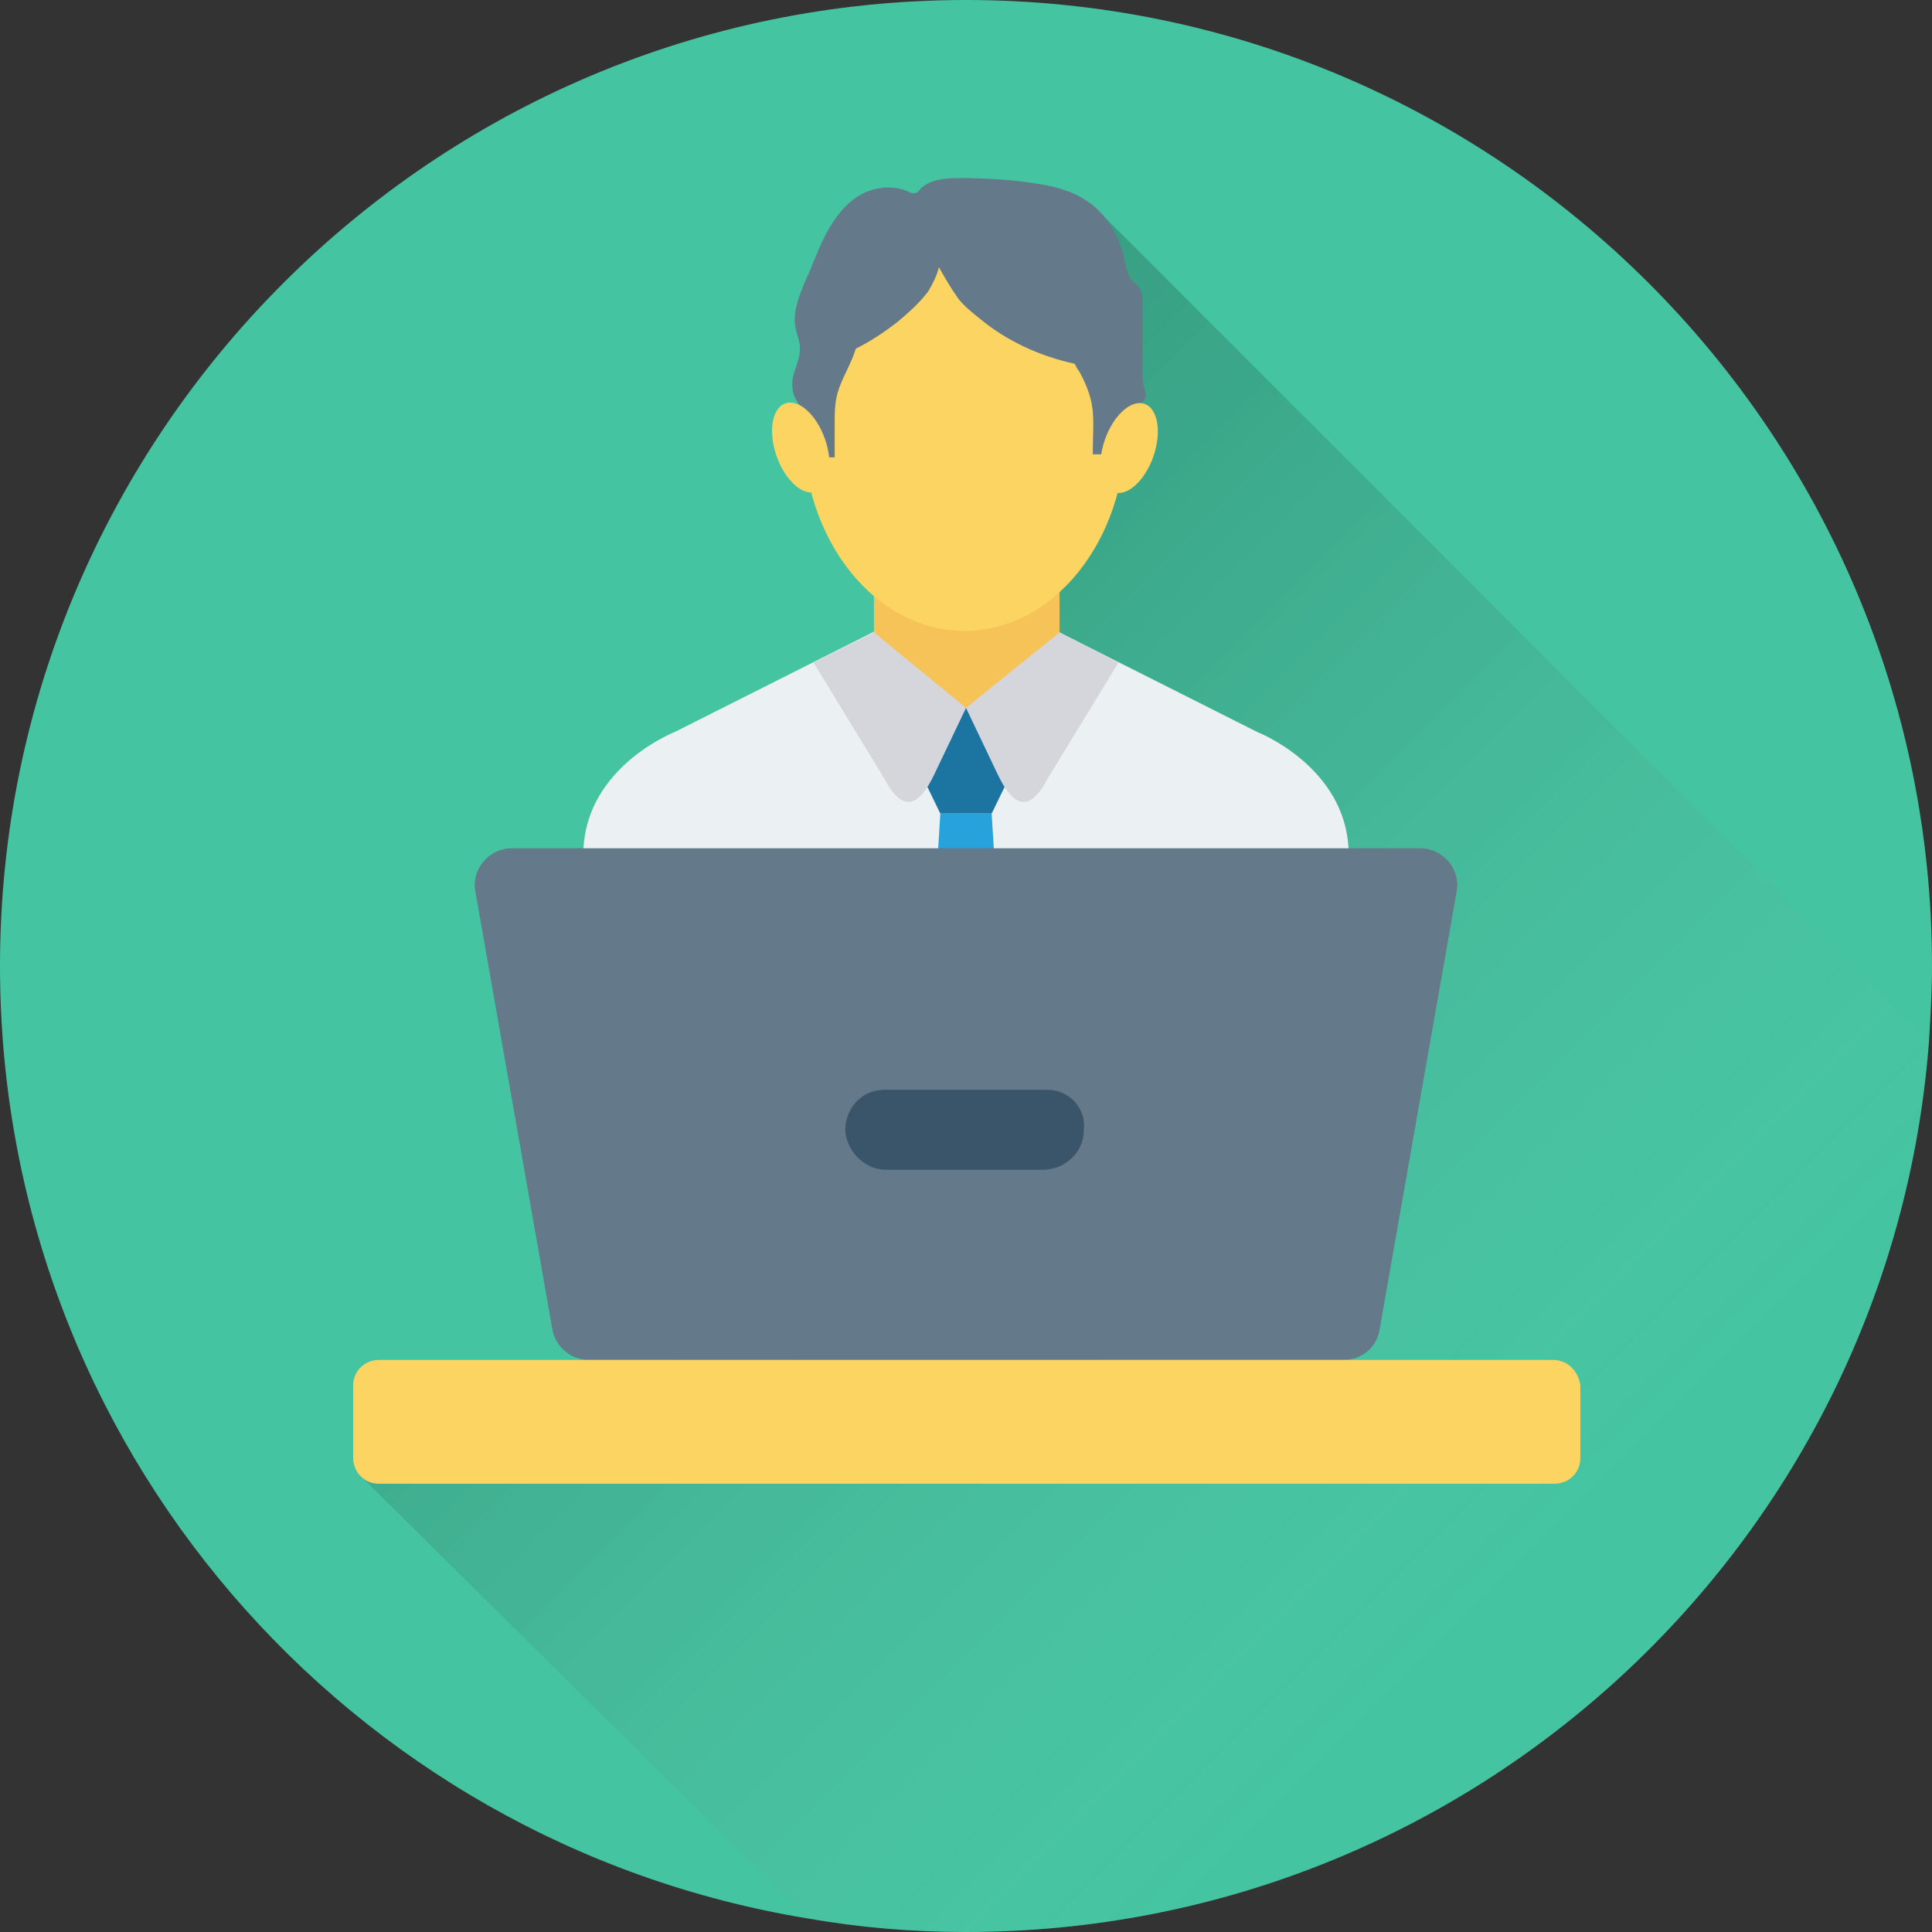
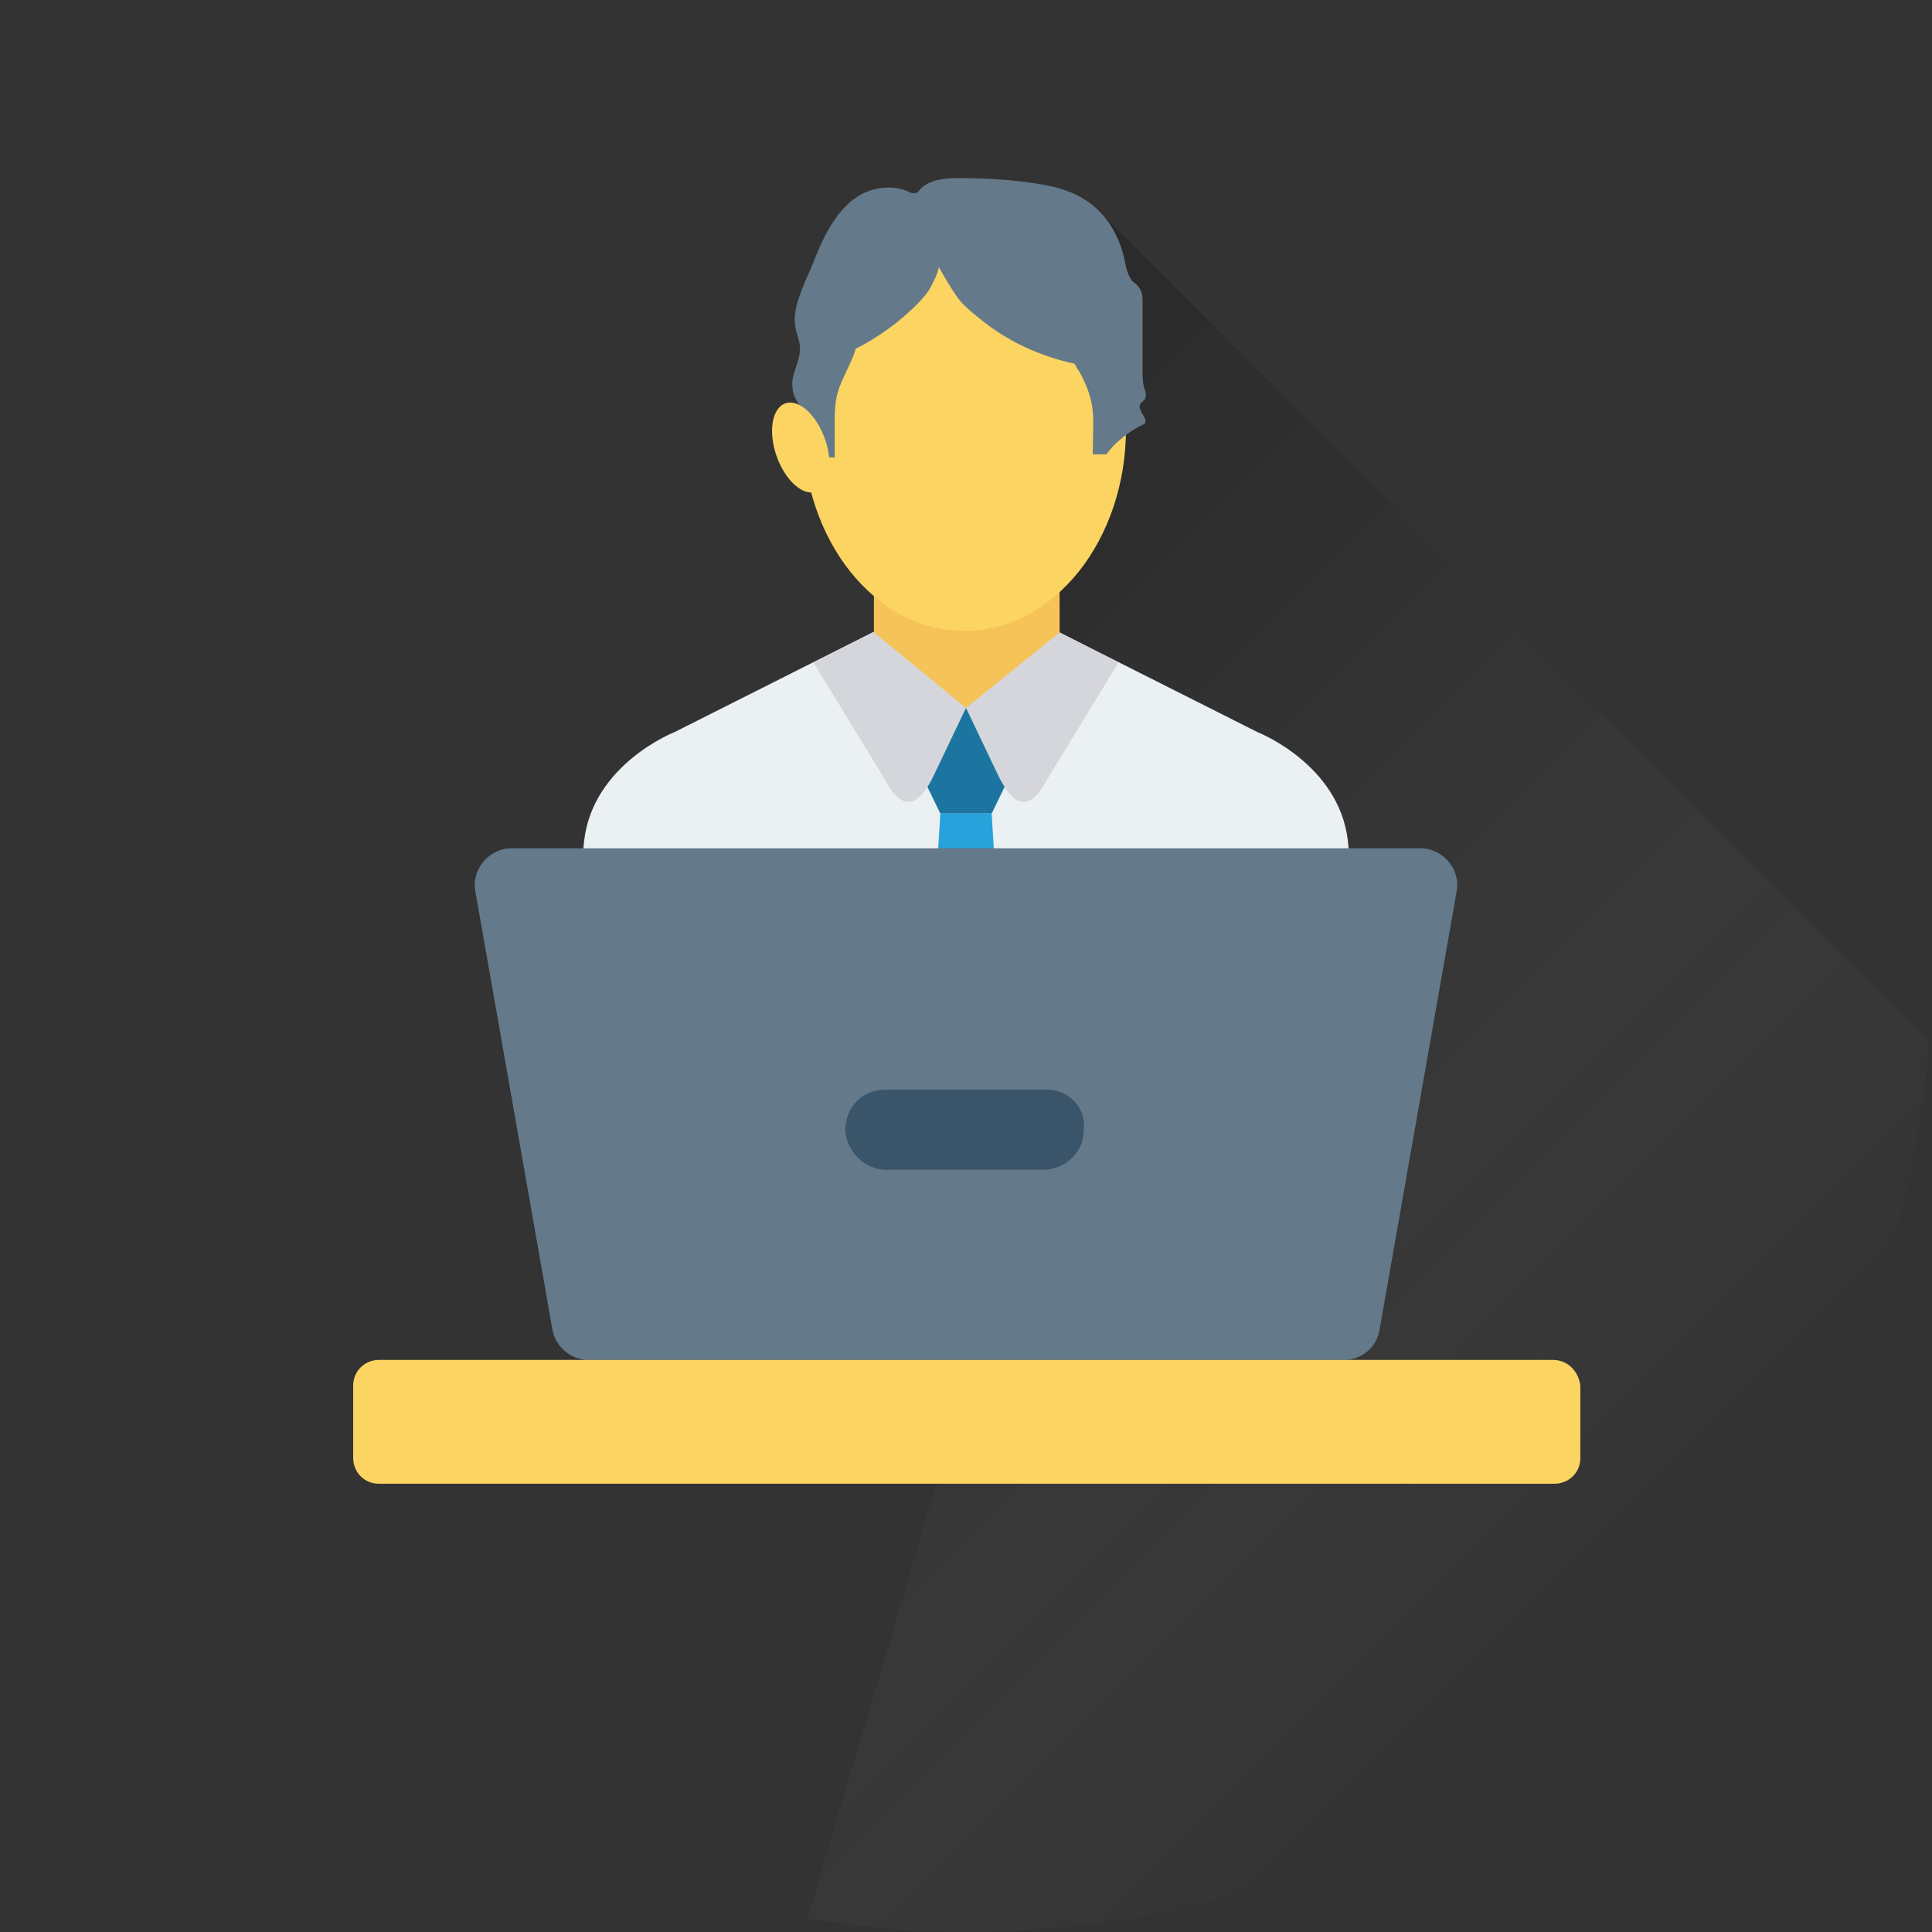
<svg xmlns="http://www.w3.org/2000/svg" width="70" height="70" viewBox="0 0 70 70" fill="none">
  <rect x="0" y="0" width="70" height="70" fill="#333333" stroke="none" />
-   <path d="M70 35C70 35.93 69.945 36.859 69.891 37.734C68.523 55.781 53.43 70 35 70C33.031 70 31.117 69.836 29.258 69.508C12.633 66.773 0 52.391 0 35C0 15.695 15.695 0 35 0C54.305 0 70 15.695 70 35Z" fill="#44C4A1" />
-   <path opacity="0.2" d="M69.891 37.734C68.523 55.781 53.43 70 35 70C33.031 70 31.117 69.836 29.258 69.508L13.016 53.43L36.586 44.789V14.438L39.539 7.383L69.891 37.734Z" fill="url(#paint0_linear_1_2)" />
+   <path opacity="0.2" d="M69.891 37.734C68.523 55.781 53.43 70 35 70C33.031 70 31.117 69.836 29.258 69.508L36.586 44.789V14.438L39.539 7.383L69.891 37.734Z" fill="url(#paint0_linear_1_2)" />
  <path d="M48.836 30.461C48.508 27.672 45.555 26.523 45.555 26.523L38.172 22.805H31.828L24.445 26.523C24.445 26.523 21.492 27.672 21.164 30.461C20.945 32.484 21.273 36.695 21.438 38.828C21.492 39.539 22.094 40.141 22.859 40.141H47.031C47.742 40.141 48.398 39.594 48.453 38.828C48.727 36.695 49.055 32.484 48.836 30.461Z" fill="#EBF0F3" />
  <path d="M31.664 19.578H38.391V27.234H31.664V19.578Z" fill="#F6C358" />
  <path d="M34.945 22.859C38.177 22.859 40.797 19.578 40.797 15.531C40.797 11.484 38.177 8.203 34.945 8.203C31.714 8.203 29.094 11.484 29.094 15.531C29.094 19.578 31.714 22.859 34.945 22.859Z" fill="#FCD462" />
  <path d="M34.07 29.477L33.141 27.562L34.07 25.648H35.93L36.859 27.562L35.93 29.477H34.07Z" fill="#1C75A1" />
  <path d="M38.391 22.914L35 25.648L36.148 28.055C36.641 29.094 37.242 29.586 37.953 28.219L40.523 24.008L38.391 22.914ZM31.664 22.914L35 25.648L33.852 28.055C33.359 29.094 32.758 29.586 32.047 28.219L29.477 24.008L31.664 22.914Z" fill="#D5D6DB" />
  <path d="M41.344 14.602L41.453 14.492C41.562 14.383 41.508 14.164 41.453 14.055C41.398 13.836 41.398 13.672 41.398 13.453V10.992C41.398 10.773 41.398 10.609 41.289 10.445C41.234 10.336 41.07 10.227 41.016 10.172C40.852 9.953 40.797 9.68 40.742 9.406C40.578 8.641 40.195 7.93 39.594 7.438C39.047 7 38.391 6.781 37.68 6.672C36.695 6.508 35.711 6.453 34.727 6.453C34.234 6.453 33.688 6.508 33.359 6.836C33.305 6.891 33.25 7 33.141 7C33.086 7 32.977 7 32.922 6.945C32.32 6.672 31.555 6.781 31.008 7.164C30.297 7.656 29.859 8.531 29.531 9.352C29.422 9.625 29.312 9.898 29.203 10.117C28.984 10.664 28.711 11.266 28.82 11.867C28.875 12.141 28.984 12.359 28.984 12.633C28.984 13.125 28.656 13.562 28.711 14C28.711 14.438 29.039 14.766 29.312 15.148C29.641 15.586 29.859 16.023 29.969 16.57H30.242V15.367C30.242 14.984 30.242 14.602 30.352 14.219C30.516 13.672 30.844 13.18 31.008 12.633C31.555 12.359 32.047 12.031 32.539 11.648C32.922 11.32 33.305 10.992 33.633 10.555C33.797 10.281 33.961 9.953 34.016 9.68C34.234 10.062 34.453 10.445 34.727 10.828C34.945 11.102 35.219 11.32 35.492 11.539C36.477 12.359 37.68 12.906 38.938 13.18C38.992 13.289 39.047 13.398 39.102 13.453C39.758 14.656 39.594 15.148 39.594 16.461H40.086C40.305 16.133 40.852 15.641 41.453 15.367C41.672 15.203 41.125 14.82 41.344 14.602Z" fill="#64798A" />
-   <path d="M40.351 17.834C40.835 18.004 41.479 17.425 41.788 16.541C42.097 15.657 41.954 14.803 41.47 14.634C40.985 14.464 40.342 15.043 40.033 15.927C39.724 16.811 39.866 17.665 40.351 17.834Z" fill="#FCD462" />
  <path d="M28.454 14.615C27.97 14.784 27.827 15.638 28.136 16.522C28.445 17.406 29.088 17.985 29.573 17.816C30.058 17.646 30.2 16.793 29.891 15.909C29.582 15.025 28.939 14.445 28.454 14.615Z" fill="#FCD462" />
  <path d="M36.586 40.141H33.414L34.07 29.477H35.93L36.586 40.141Z" fill="#27A2DB" />
  <path d="M48.672 49.273H21.328C20.672 49.273 20.125 48.781 20.016 48.18L17.227 32.32C17.062 31.5 17.719 30.734 18.539 30.734H51.461C52.281 30.734 52.938 31.5 52.773 32.32L49.984 48.18C49.875 48.836 49.328 49.273 48.672 49.273Z" fill="#64798A" />
  <path d="M37.953 39.484H32.047C31.227 39.484 30.625 40.141 30.625 40.961C30.68 41.727 31.336 42.383 32.102 42.383H37.789C38.555 42.383 39.266 41.781 39.266 40.961C39.375 40.141 38.719 39.484 37.953 39.484Z" fill="#3A556A" />
  <path d="M56.273 49.273H13.727C13.234 49.273 12.797 49.656 12.797 50.203V52.828C12.797 53.32 13.18 53.758 13.727 53.758H56.328C56.82 53.758 57.258 53.375 57.258 52.828V50.203C57.203 49.711 56.82 49.273 56.273 49.273Z" fill="#FCD462" />
  <defs>
    <linearGradient id="paint0_linear_1_2" x1="57.986" y1="62.117" x2="19.65" y2="23.781" gradientUnits="userSpaceOnUse">
      <stop offset="0.061" stop-color="white" stop-opacity="0" />
      <stop offset="0.162" stop-color="#CDCDCD" stop-opacity="0.108" />
      <stop offset="0.284" stop-color="#979797" stop-opacity="0.237" />
      <stop offset="0.407" stop-color="#696969" stop-opacity="0.369" />
      <stop offset="0.53" stop-color="#434343" stop-opacity="0.499" />
      <stop offset="0.651" stop-color="#262626" stop-opacity="0.628" />
      <stop offset="0.771" stop-color="#111111" stop-opacity="0.756" />
      <stop offset="0.888" stop-color="#040404" stop-opacity="0.881" />
      <stop offset="1" />
    </linearGradient>
  </defs>
</svg>